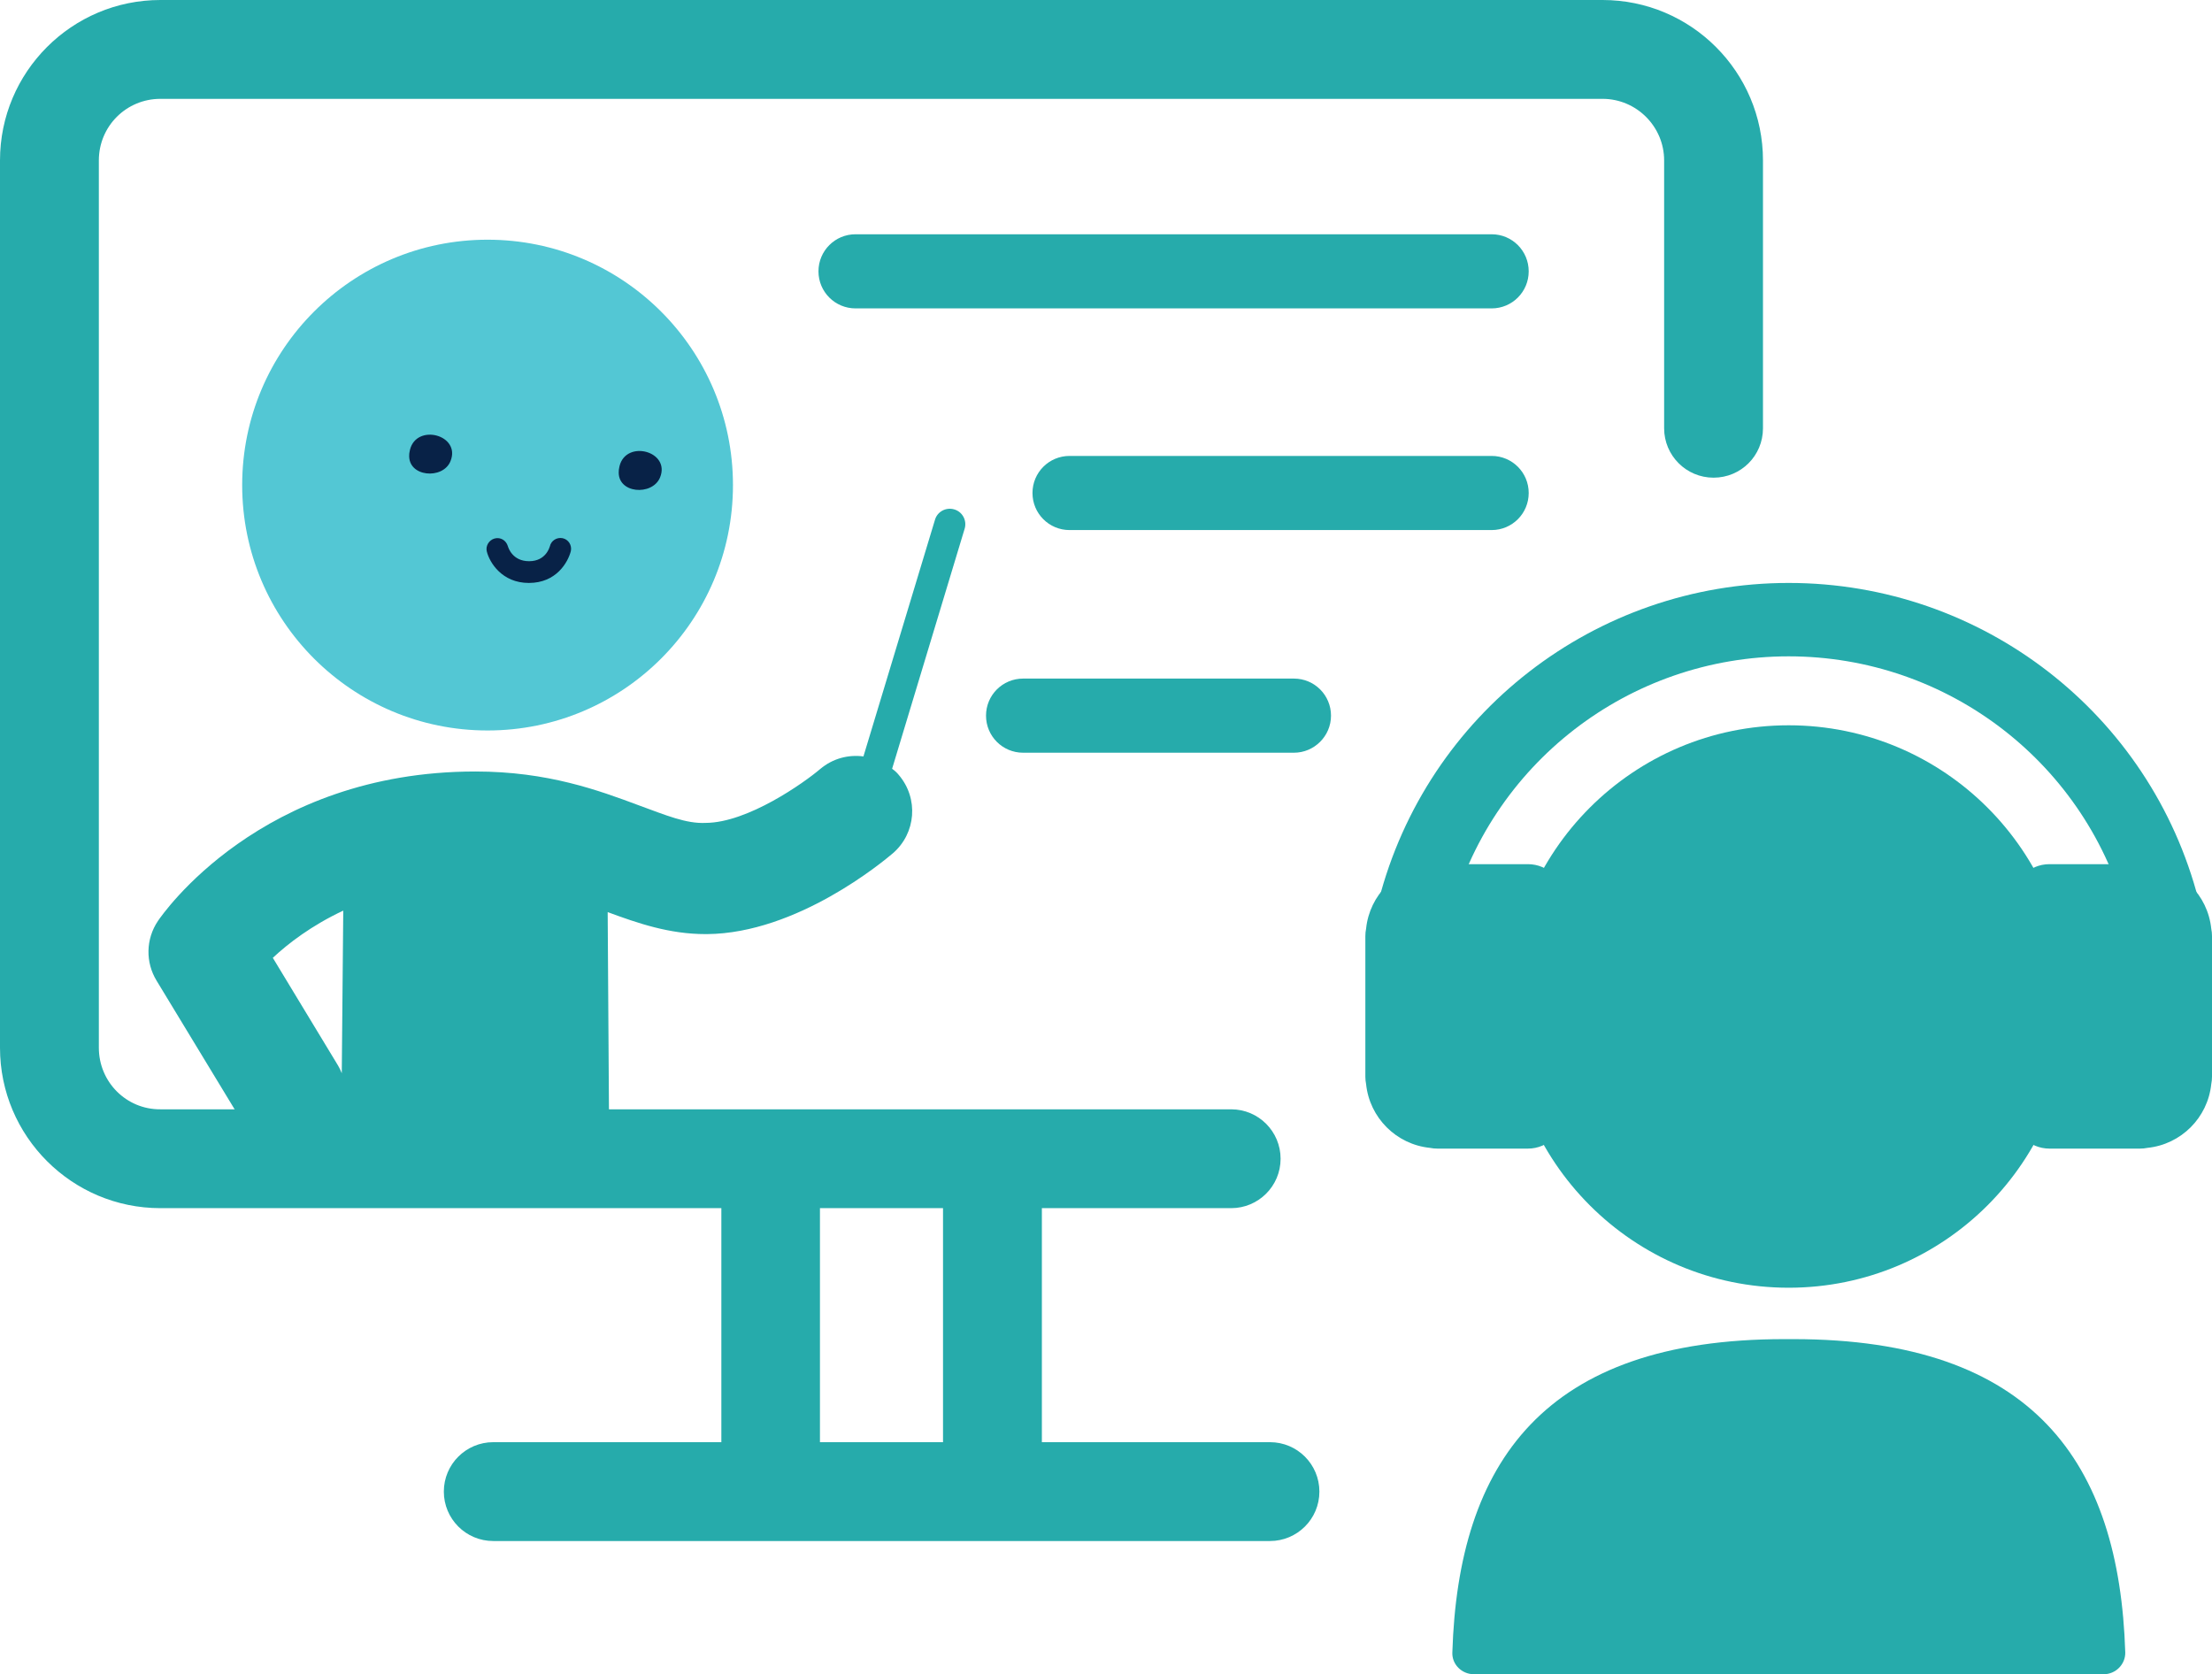
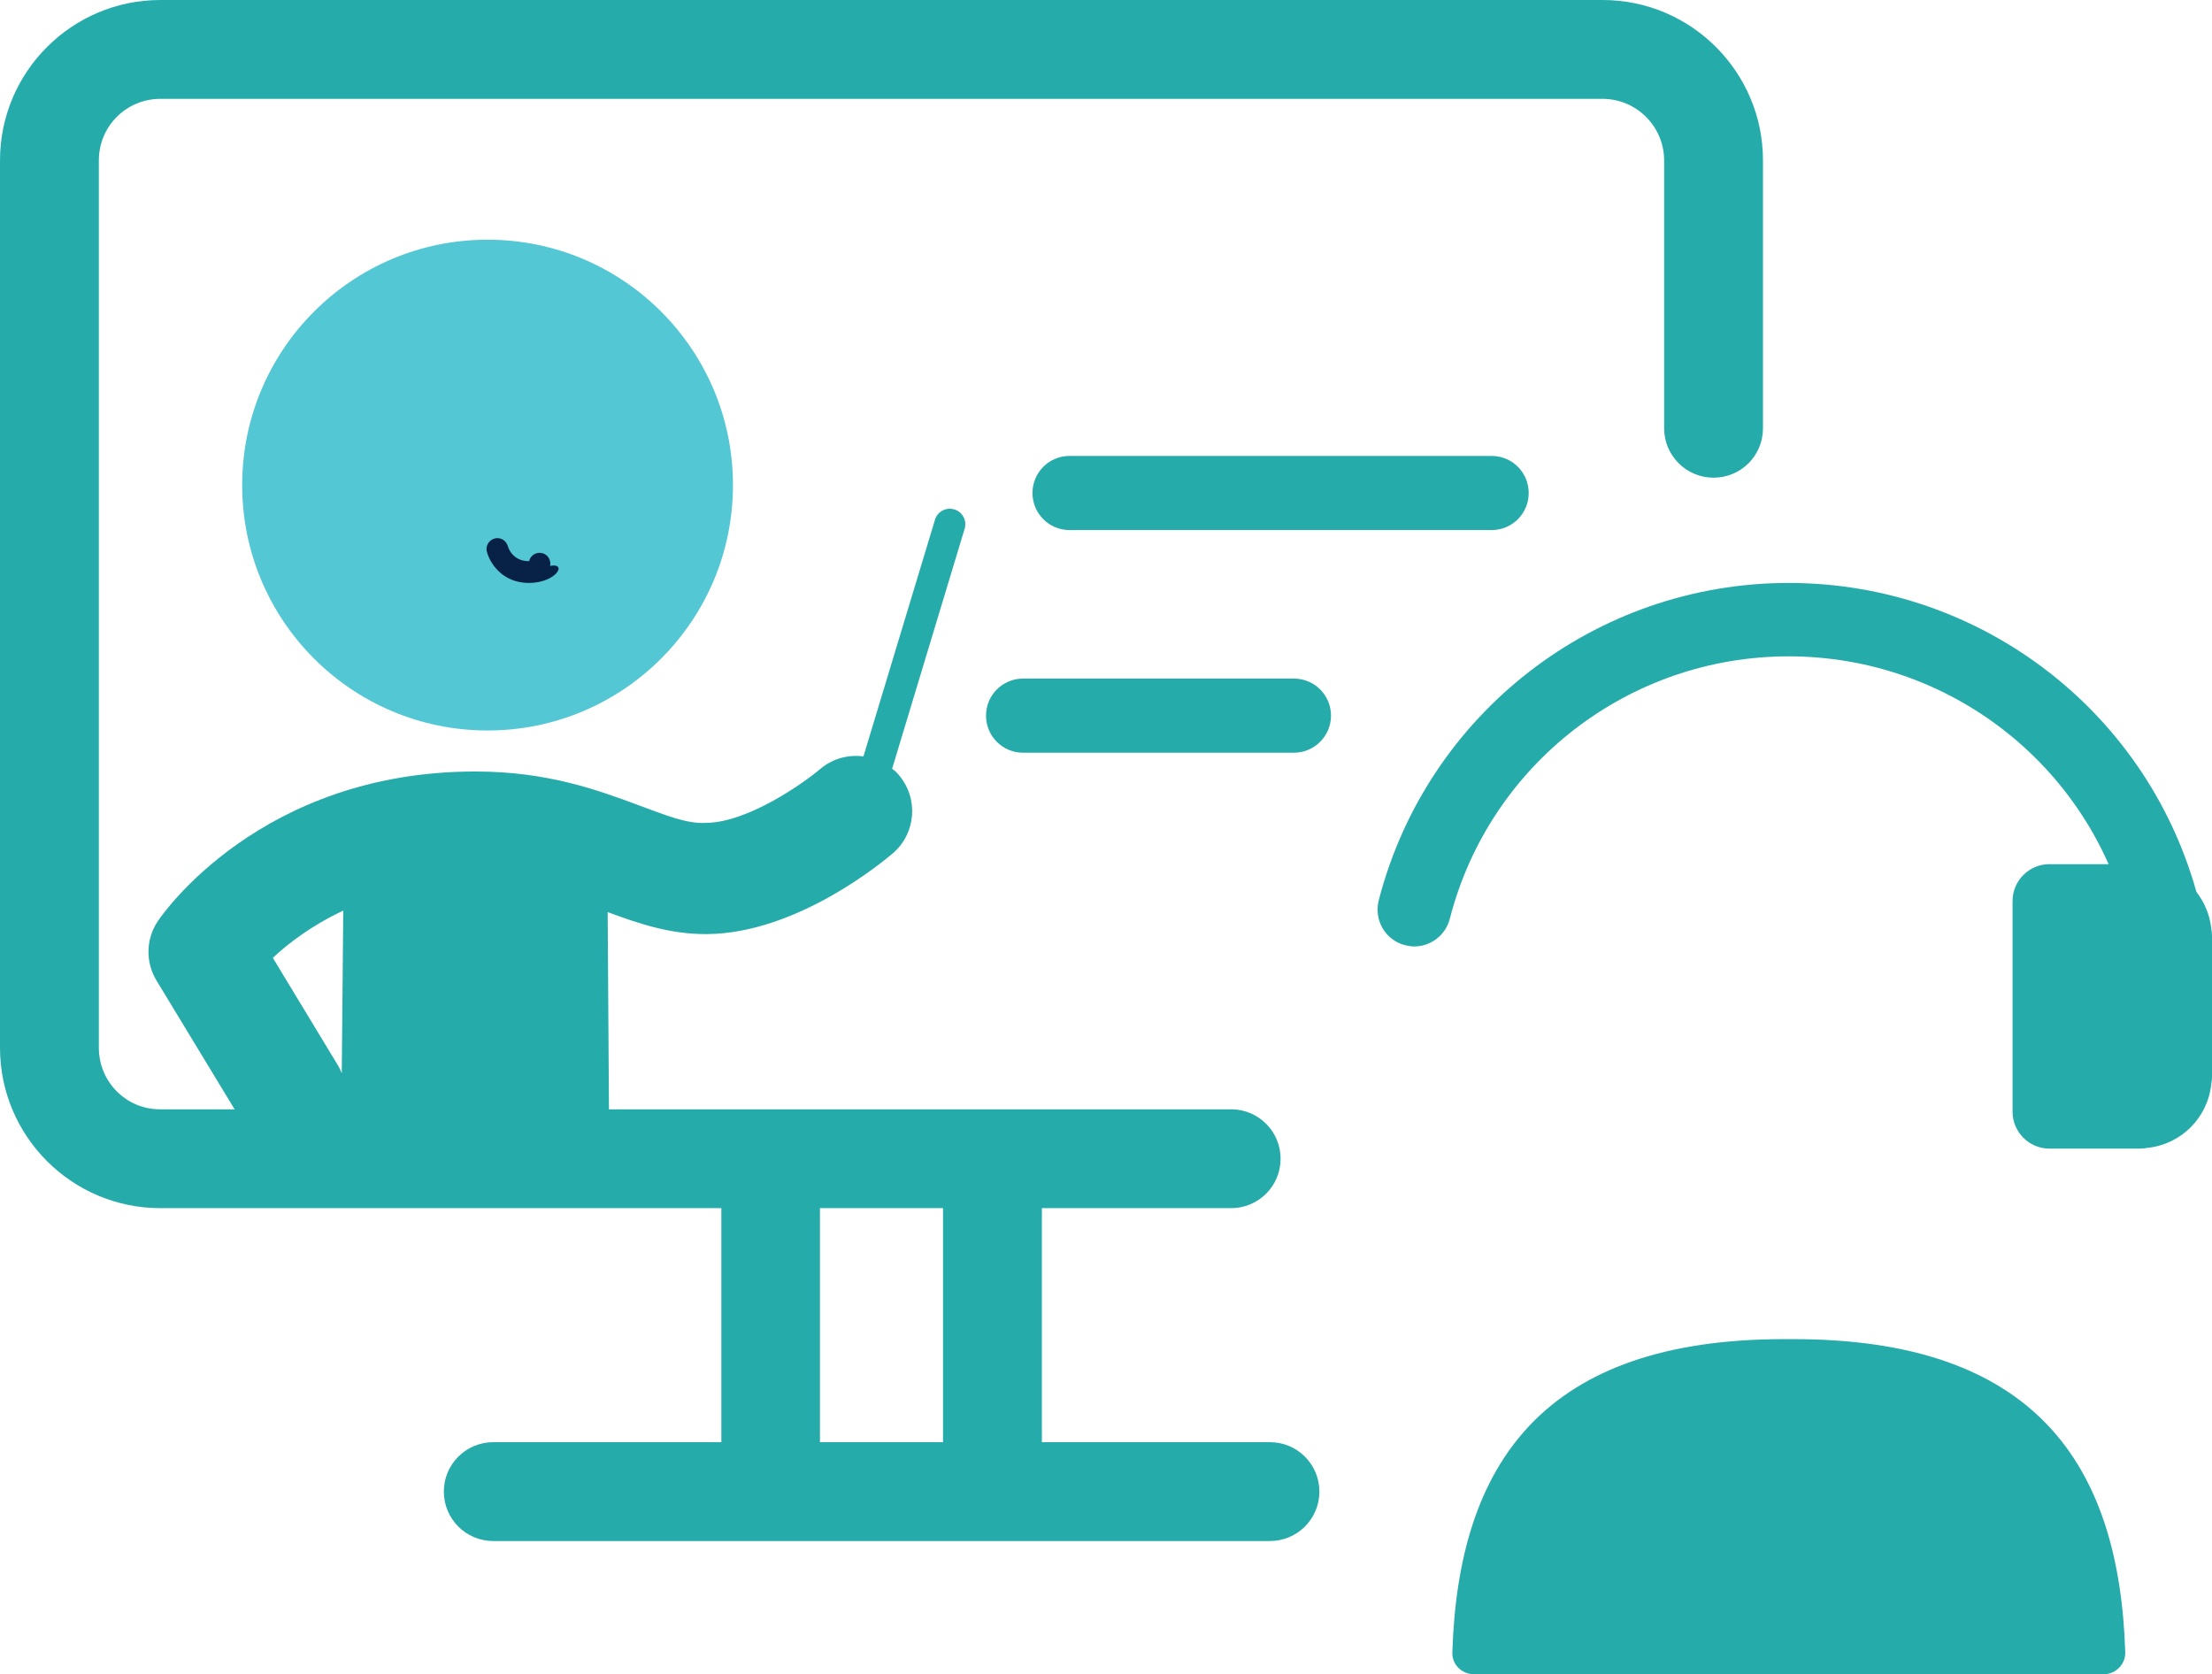
<svg xmlns="http://www.w3.org/2000/svg" version="1.1" id="レイヤー_1" x="0px" y="0px" viewBox="0 0 89.51 67.75" style="enable-background:new 0 0 89.51 67.75;" xml:space="preserve">
  <style type="text/css">
	.st0{fill:#26ABAB;}
	.st1{fill:#53C7D4;}
	.st2{fill:#082247;}
</style>
  <g>
    <path class="st0" d="M57.23,38.3c-0.12,0-0.25-0.02-0.37-0.05c-0.8-0.2-1.27-1.02-1.07-1.81c1.95-7.56,8.77-12.85,16.59-12.85   s14.64,5.28,16.59,12.84c0.2,0.8-0.27,1.61-1.07,1.81c-0.8,0.2-1.61-0.27-1.81-1.07c-1.61-6.25-7.25-10.61-13.71-10.61   s-12.1,4.36-13.71,10.61C58.5,37.85,57.89,38.3,57.23,38.3z" />
    <path class="st0" d="M24.66,47.72l-0.07-10.81c1.22,0.45,2.49,0.89,3.96,0.89c0.02,0,0.04,0,0.06,0c3.65-0.03,7.13-2.94,7.52-3.27   c0.94-0.81,1.05-2.22,0.24-3.17c-0.08-0.1-0.17-0.18-0.27-0.25l2.94-9.73c0.09-0.33-0.1-0.68-0.44-0.77   c-0.33-0.09-0.68,0.1-0.77,0.44l-2.89,9.56c-0.61-0.08-1.24,0.08-1.75,0.51c-0.66,0.56-2.93,2.17-4.63,2.18   c-0.79,0.04-1.61-0.31-2.68-0.7c-1.66-0.62-3.72-1.38-6.64-1.38c-8.7,0-12.68,5.8-12.85,6.05c-0.49,0.73-0.51,1.67-0.05,2.42   l3.5,5.77c0.42,0.7,1.17,1.08,1.93,1.08c0.4,0,0.8-0.1,1.16-0.33c0.41-0.25,0.71-0.6,0.89-1.01l-0.02,2.52 M13.83,43.43   c-0.04-0.1-0.09-0.21-0.15-0.31l-2.64-4.36c0.62-0.58,1.57-1.31,2.85-1.91L13.83,43.43z" />
    <g>
      <path class="st0" d="M64.85,0H6.49C2.91,0,0,2.91,0,6.49V42.4c0,3.58,2.91,6.49,6.49,6.49h22.7v9.47h-9.23c-1.1,0-2,0.89-2,2    c0,1.1,0.89,2,2,2h31.43c1.1,0,2-0.89,2-2c0-1.1-0.89-2-2-2h-9.23v-9.47h7.66c1.1,0,2-0.89,2-2c0-1.1-0.89-2-2-2H6.49    C5.11,44.9,4,43.78,4,42.4V6.49C4,5.11,5.11,4,6.49,4h58.36c1.37,0,2.49,1.12,2.49,2.49v10.84c0,1.1,0.89,2,2,2s2-0.89,2-2V6.49    C71.34,2.91,68.43,0,64.85,0z M38.16,58.36h-4.98v-9.47h4.98V58.36z" />
-       <path class="st0" d="M60.36,12.48H34.62c-0.83,0-1.5-0.67-1.5-1.5s0.67-1.5,1.5-1.5h25.74c0.83,0,1.5,0.67,1.5,1.5    S61.19,12.48,60.36,12.48z" />
      <path class="st0" d="M60.36,21.45H43.28c-0.83,0-1.5-0.67-1.5-1.5s0.67-1.5,1.5-1.5h17.08c0.83,0,1.5,0.67,1.5,1.5    S61.19,21.45,60.36,21.45z" />
      <path class="st0" d="M52.36,30.46H41.4c-0.83,0-1.5-0.67-1.5-1.5s0.67-1.5,1.5-1.5h10.96c0.83,0,1.5,0.67,1.5,1.5    S53.18,30.46,52.36,30.46z" />
    </g>
-     <circle class="st0" cx="72.38" cy="40.73" r="11.38" />
    <path class="st0" d="M85.13,67.75c0.48,0,0.88-0.4,0.87-0.88c-0.24-7.68-3.71-12.68-13.43-12.68h-0.37c-9.72,0-13.19,5-13.43,12.68   c-0.02,0.48,0.38,0.88,0.87,0.88H85.13z" />
-     <path class="st0" d="M63.32,36.46c0-0.82-0.67-1.49-1.49-1.49h-3.67c-0.1,0-0.2,0.01-0.3,0.03c-1.36,0.14-2.44,1.22-2.58,2.58   c-0.02,0.1-0.03,0.2-0.03,0.3v5.69c0,0.1,0.01,0.2,0.03,0.3c0.14,1.36,1.22,2.44,2.58,2.58c0.1,0.02,0.2,0.03,0.3,0.03h3.67   c0.82,0,1.49-0.67,1.49-1.49C63.32,44.17,63.32,37.28,63.32,36.46z" />
    <circle class="st1" cx="19.73" cy="19.63" r="9.93" />
    <path class="st0" d="M89.51,37.88c0-0.1-0.01-0.2-0.03-0.3c-0.14-1.36-1.22-2.44-2.58-2.58c-0.1-0.02-0.2-0.03-0.3-0.03h-3.67   c-0.82,0-1.49,0.67-1.49,1.49s0,7.71,0,8.53c0,0.82,0.67,1.49,1.49,1.49h3.67c0.1,0,0.2-0.01,0.3-0.03   c1.36-0.14,2.44-1.22,2.58-2.58c0.02-0.1,0.03-0.2,0.03-0.3V37.88z" />
    <g>
-       <path class="st2" d="M16.56,18.39c0-0.06,0.02-0.12,0.03-0.19c0.27-1.08,2.07-0.6,1.64,0.46C17.93,19.42,16.49,19.31,16.56,18.39z    " />
-       <path class="st2" d="M25.04,19.05c0-0.06,0.02-0.12,0.03-0.19c0.27-1.08,2.07-0.6,1.64,0.46C26.4,20.08,24.96,19.98,25.04,19.05z" />
-       <path class="st2" d="M21.4,23.59c-1.09,0-1.59-0.83-1.7-1.27c-0.06-0.23,0.09-0.47,0.32-0.53c0.24-0.06,0.46,0.08,0.53,0.31    c0.02,0.07,0.19,0.61,0.86,0.61c0.69,0,0.83-0.58,0.84-0.6c0.05-0.23,0.28-0.38,0.52-0.33c0.23,0.05,0.38,0.28,0.33,0.52    C22.98,22.76,22.51,23.59,21.4,23.59z" />
+       <path class="st2" d="M21.4,23.59c-1.09,0-1.59-0.83-1.7-1.27c-0.06-0.23,0.09-0.47,0.32-0.53c0.24-0.06,0.46,0.08,0.53,0.31    c0.02,0.07,0.19,0.61,0.86,0.61c0.05-0.23,0.28-0.38,0.52-0.33c0.23,0.05,0.38,0.28,0.33,0.52    C22.98,22.76,22.51,23.59,21.4,23.59z" />
    </g>
  </g>
</svg>